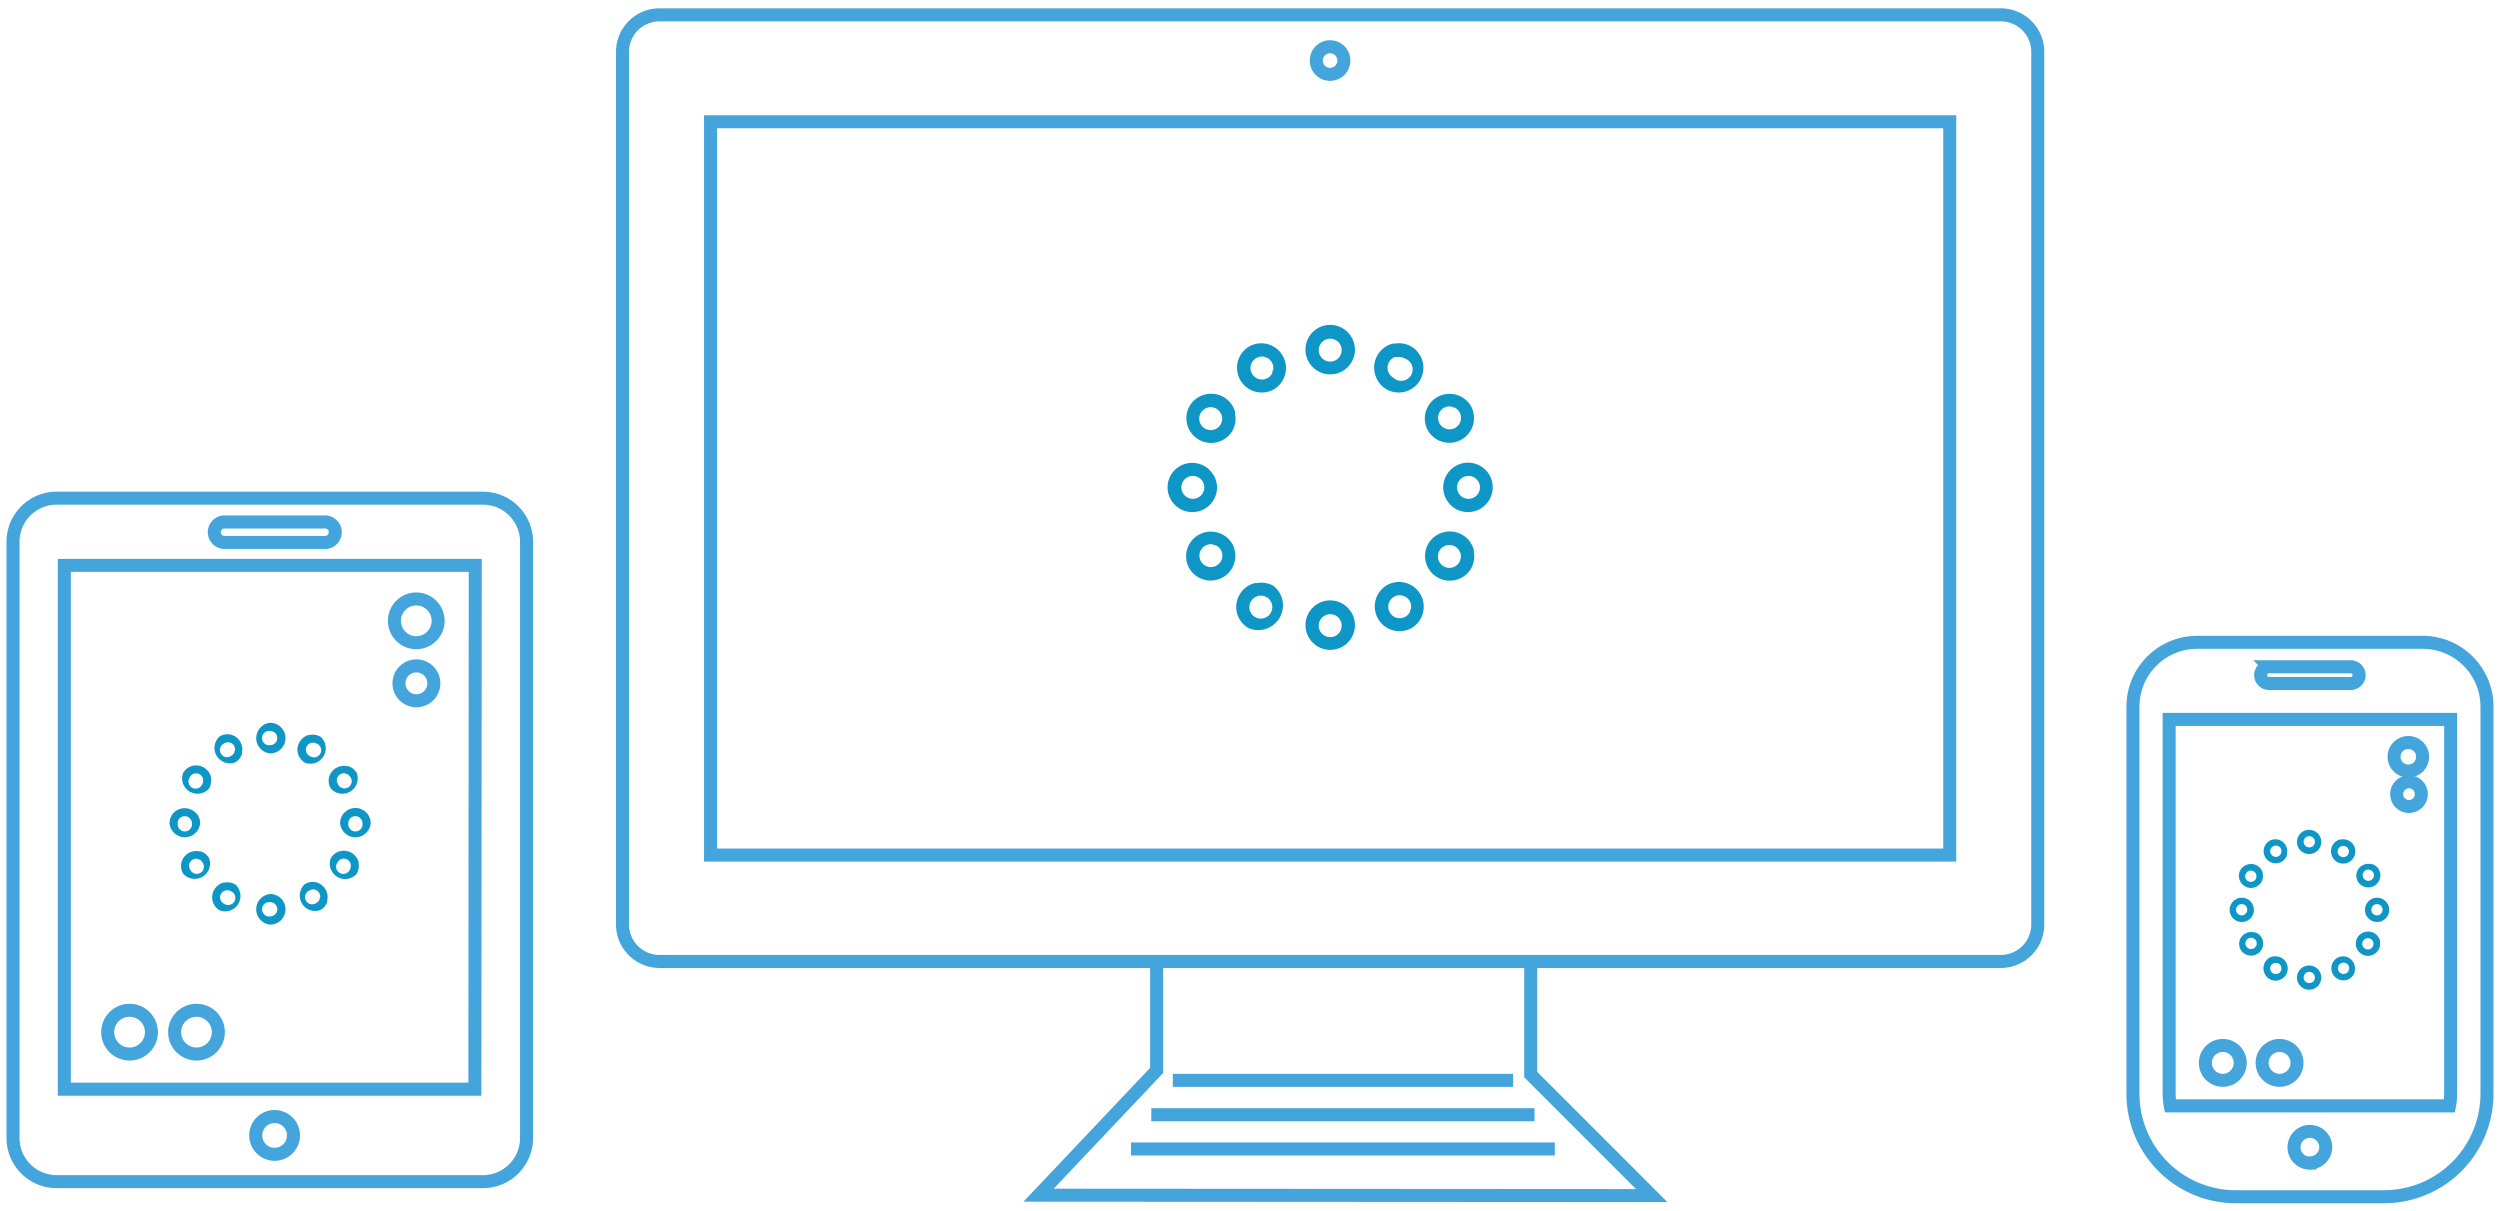
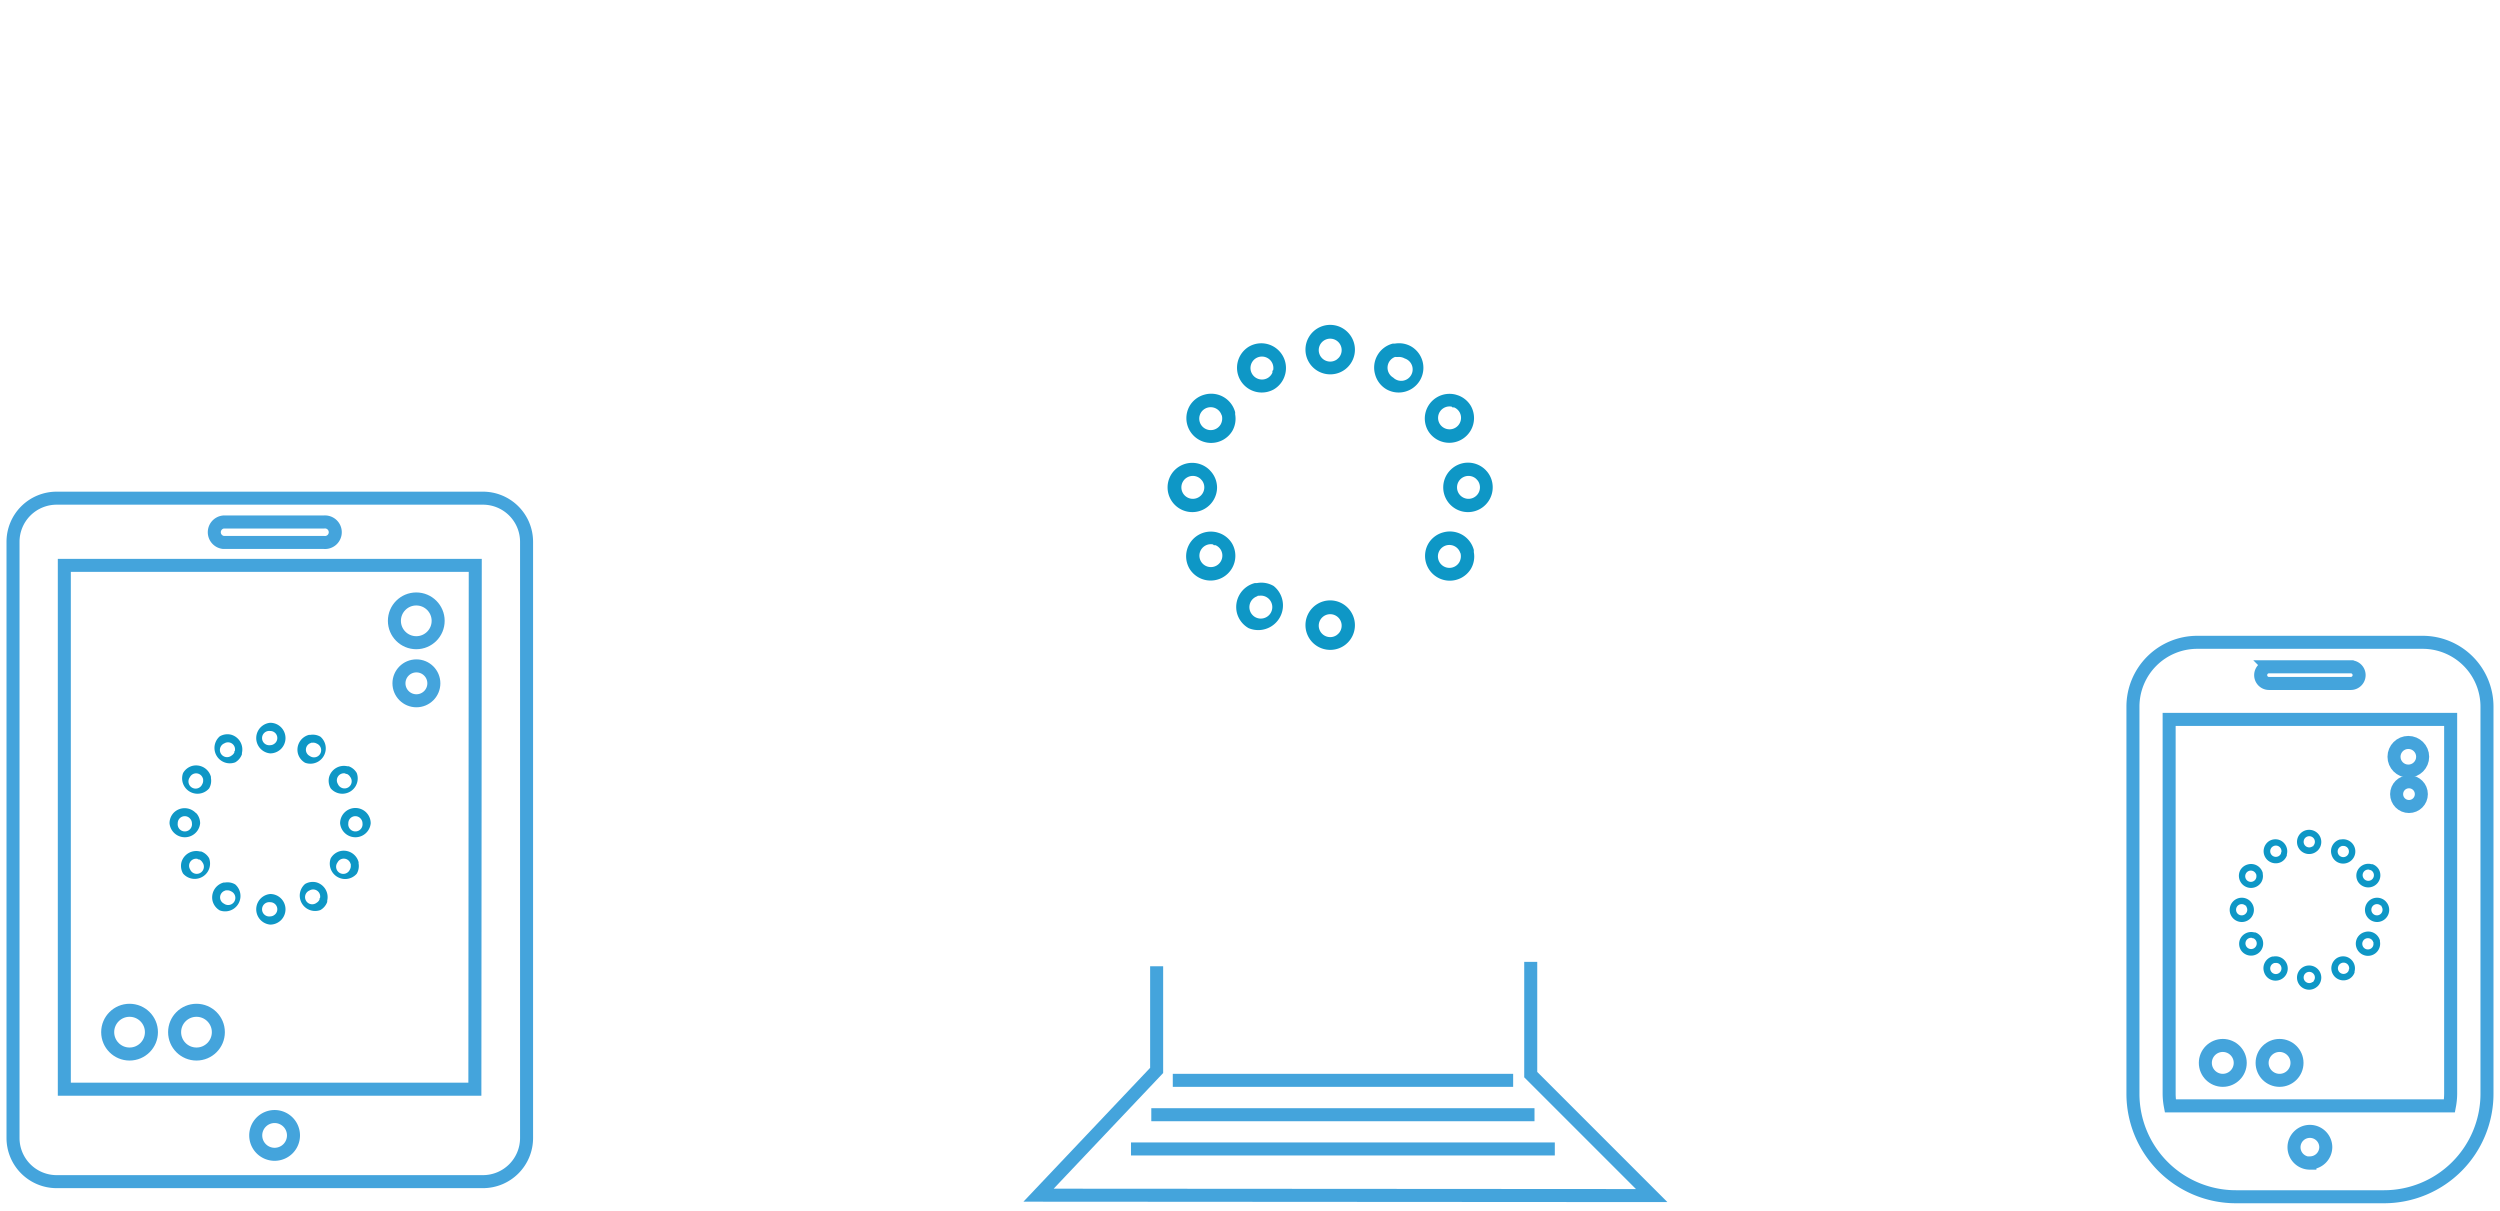
<svg xmlns="http://www.w3.org/2000/svg" width="192" height="93" viewBox="0 0 192 93">
  <defs>
    <style>.a{fill:none;stroke:#44a4dc;stroke-miterlimit:10;}.b{fill:#0e97c6;}</style>
  </defs>
  <title>icon_installsupport</title>
  <polyline class="a" points="88.83 74.21 88.83 82.21 79.76 91.79 126.85 91.82 117.56 82.53 117.56 73.87" />
-   <path class="a" d="M153.66,1.14h-103A2.84,2.84,0,0,0,47.81,4V71a2.84,2.84,0,0,0,2.84,2.84h103A2.84,2.84,0,0,0,156.5,71V4A2.84,2.84,0,0,0,153.66,1.14ZM102.15,3.59a1.06,1.06,0,1,1-1.06,1.06A1.06,1.06,0,0,1,102.15,3.59Zm47.59,62.08H54.57V9.35h95.17Z" />
  <line class="a" x1="90.07" y1="82.97" x2="116.21" y2="82.97" />
  <line class="a" x1="88.42" y1="85.61" x2="117.85" y2="85.61" />
  <line class="a" x1="86.86" y1="88.24" x2="119.41" y2="88.24" />
  <path class="a" d="M186.06,49.33H168.75a4.94,4.94,0,0,0-4.94,4.94V84a7.91,7.91,0,0,0,7.91,7.91h11.38A7.91,7.91,0,0,0,191,84V54.27A4.94,4.94,0,0,0,186.06,49.33Zm-8.66,40a1.22,1.22,0,1,1,1.22-1.22A1.22,1.22,0,0,1,177.4,89.31Zm-3.14-38.12h6.28a.64.64,0,0,1,0,1.28h-6.28a.64.64,0,0,1,0-1.28ZM166.59,84V55.25h21.62V84a5.14,5.14,0,0,1-.09.93H166.68A5.14,5.14,0,0,1,166.59,84Z" />
  <path class="b" d="M178,64a.93.93,0,0,0-.66-.27h0a.93.93,0,0,0,0,1.86h0a.92.92,0,0,0,.6-.22l.06-.05h0A.93.93,0,0,0,178,64Zm-.35,1h0l-.05,0a.43.43,0,0,1-.25.08h0a.43.43,0,1,1,0-.86h0a.43.43,0,0,1,.33.71Z" />
  <path class="b" d="M178,74.42a.93.93,0,0,0-.66-.27h0a.93.93,0,0,0,0,1.86h0a.92.92,0,0,0,.6-.22l.06-.05h0A.93.93,0,0,0,178,74.42Zm-.35,1h0l-.05,0a.43.43,0,0,1-.25.08h0a.43.43,0,1,1,0-.86h0a.43.43,0,0,1,.33.71Z" />
  <path class="b" d="M175,64.49a.93.93,0,0,0-.71.09h0a.93.93,0,0,0,.93,1.61h0a.92.92,0,0,0,.41-.49l0-.08h0v0A.93.93,0,0,0,175,64.49Zm.18,1h0l0,.06a.43.43,0,0,1-.18.2h0a.43.43,0,1,1-.43-.75h0a.43.43,0,0,1,.64.45Z" />
  <path class="b" d="M180.2,73.48a.93.93,0,0,0-.71.09h0a.93.93,0,0,0,.93,1.61h0a.92.92,0,0,0,.41-.49l0-.08h0v0A.93.93,0,0,0,180.2,73.48Zm.18,1h0l0,.06a.43.43,0,0,1-.18.2h0a.43.43,0,1,1-.43-.75h0a.43.43,0,0,1,.64.45Z" />
  <path class="b" d="M172.63,66.39a.93.93,0,0,0-.57.43h0a.93.93,0,0,0,1.61.93h0a.92.92,0,0,0,.11-.63l0-.08h0v0A.93.93,0,0,0,172.63,66.39Zm.66.79h0a.45.45,0,0,1,0,.07.43.43,0,0,1-.05.26h0a.43.43,0,1,1-.75-.43h0a.43.43,0,0,1,.78.07Z" />
  <path class="b" d="M181.62,71.58a.93.93,0,0,0-.57.43h0a.93.93,0,0,0,1.62.93h0a.92.92,0,0,0,.11-.63l0-.08h0v0A.93.93,0,0,0,181.62,71.58Zm.66.79h0a.42.42,0,0,1,0,.07.43.43,0,0,1-.05.26h0a.43.43,0,1,1-.75-.43h0a.43.43,0,0,1,.78.07Z" />
  <path class="b" d="M171.51,69.22a.93.93,0,0,0-.27.66h0a.93.93,0,0,0,1.86,0h0a.92.92,0,0,0-.22-.6l-.05-.06h0A.93.93,0,0,0,171.51,69.22Zm1,.35h0l0,.05a.43.43,0,0,1,.08.25h0a.43.43,0,1,1-.86,0h0a.43.43,0,0,1,.71-.33Z" />
  <path class="b" d="M181.9,69.22a.93.93,0,0,0-.27.66h0a.93.93,0,0,0,1.86,0h0a.92.92,0,0,0-.22-.6l-.05-.06h0A.93.93,0,0,0,181.9,69.22Zm1,.35h0l0,.05a.43.43,0,0,1,.08.25h0a.43.43,0,1,1-.86,0h0a.43.43,0,0,1,.71-.33Z" />
  <path class="b" d="M172,72.24a.93.93,0,0,0,.09.71h0a.93.93,0,0,0,1.61-.93h0a.92.92,0,0,0-.49-.41l-.08,0h0A.93.93,0,0,0,172,72.24Zm1-.18h0l.06,0a.43.43,0,0,1,.2.18h0a.43.43,0,1,1-.75.43h0a.43.43,0,0,1,.45-.64Z" />
  <path class="b" d="M181,67a.93.93,0,0,0,.09.71h0a.93.93,0,0,0,1.61-.93h0a.93.93,0,0,0-.49-.41l-.08,0h0A.93.93,0,0,0,181,67Zm1-.18h0l.06,0a.43.43,0,0,1,.2.18h0a.43.43,0,1,1-.75.43h0a.43.43,0,0,1,.45-.64Z" />
  <path class="b" d="M173.87,74.62a.93.93,0,0,0,.43.57h0a.93.93,0,0,0,.93-1.62h0a.92.92,0,0,0-.63-.11l-.08,0h0A.93.93,0,0,0,173.87,74.62Zm.79-.66h.07A.43.43,0,0,1,175,74h0a.43.43,0,1,1-.43.75h0a.43.43,0,0,1,.07-.78Z" />
  <path class="b" d="M179.06,65.63a.93.93,0,0,0,.43.57h0a.93.93,0,0,0,.93-1.62h0a.93.93,0,0,0-.63-.11l-.08,0h0A.93.93,0,0,0,179.06,65.63Zm.79-.66h.07a.43.43,0,0,1,.26.05h0a.43.43,0,1,1-.43.75h0a.43.43,0,0,1,.07-.78Z" />
  <circle class="a" cx="175.07" cy="81.63" r="1.34" />
  <circle class="a" cx="184.96" cy="58.12" r="1.1" />
  <circle class="a" cx="185.01" cy="60.99" r="0.95" />
  <circle class="a" cx="170.71" cy="81.63" r="1.34" />
  <path class="a" d="M37.09,38.26H4.35A3.35,3.35,0,0,0,1,41.61V87.4a3.35,3.35,0,0,0,3.35,3.35H37.09a3.35,3.35,0,0,0,3.35-3.35V41.61A3.35,3.35,0,0,0,37.09,38.26Zm-16,50.39a1.45,1.45,0,1,1,1.45-1.45A1.45,1.45,0,0,1,21.12,88.65Zm15.38-5H4.94V43.42H36.5Z" />
  <path class="b" d="M21.58,55.85a1.17,1.17,0,0,0-.83-.34h0a1.18,1.18,0,0,0,0,2.35h0a1.17,1.17,0,0,0,.75-.27l.08-.07h0v0A1.18,1.18,0,0,0,21.58,55.85Zm-.45,1.22h0l-.06.05a.54.54,0,0,1-.32.11h0a.55.55,0,1,1,0-1.09h0a.54.54,0,0,1,.41.9Z" />
  <path class="b" d="M21.58,69a1.17,1.17,0,0,0-.83-.34h0a1.18,1.18,0,0,0,0,2.35h0a1.17,1.17,0,0,0,.75-.27l.08-.07h0v0A1.18,1.18,0,0,0,21.58,69Zm-.45,1.22h0l-.06.05a.54.54,0,0,1-.32.11h0a.55.55,0,1,1,0-1.09h0a.54.54,0,0,1,.41.9Z" />
  <path class="b" d="M17.77,56.43a1.17,1.17,0,0,0-.89.12h0a1.18,1.18,0,0,0,1.18,2h0a1.17,1.17,0,0,0,.52-.62l0-.1h0v0A1.18,1.18,0,0,0,17.77,56.43ZM18,57.7h0l0,.08a.54.54,0,0,1-.22.25h0a.55.55,0,1,1-.55-.94h0a.54.54,0,0,1,.81.57Z" />
  <path class="b" d="M24.32,67.77a1.17,1.17,0,0,0-.89.12h0a1.18,1.18,0,0,0,1.18,2h0a1.17,1.17,0,0,0,.52-.62l0-.1h0v0A1.18,1.18,0,0,0,24.32,67.77ZM24.54,69h0l0,.08a.54.54,0,0,1-.22.25h0a.55.55,0,1,1-.55-.94h0a.54.54,0,0,1,.81.57Z" />
  <path class="b" d="M14.77,58.82a1.17,1.17,0,0,0-.71.55h0a1.18,1.18,0,0,0,2,1.18h0a1.17,1.17,0,0,0,.14-.79l0-.1h0v0A1.18,1.18,0,0,0,14.77,58.82Zm.83,1h0a.55.55,0,0,1,0,.08.54.54,0,0,1-.07.33h0a.55.55,0,1,1-.95-.54h0a.54.54,0,0,1,1,.09Z" />
  <path class="b" d="M26.11,65.37a1.17,1.17,0,0,0-.71.55h0a1.18,1.18,0,0,0,2,1.18h0a1.17,1.17,0,0,0,.14-.79l0-.1h0v0A1.18,1.18,0,0,0,26.11,65.37Zm.83,1h0a.55.55,0,0,1,0,.08.54.54,0,0,1-.07.33h0a.55.55,0,1,1-.95-.54h0a.54.54,0,0,1,1,.09Z" />
  <path class="b" d="M13.36,62.4a1.17,1.17,0,0,0-.34.83h0a1.18,1.18,0,0,0,2.35,0h0a1.17,1.17,0,0,0-.27-.75L15,62.4h0A1.18,1.18,0,0,0,13.36,62.4Zm1.22.45h0l.05.06a.54.54,0,0,1,.11.32h0a.55.55,0,1,1-1.09,0h0a.54.54,0,0,1,.9-.41Z" />
  <path class="b" d="M26.46,62.4a1.17,1.17,0,0,0-.34.83h0a1.18,1.18,0,0,0,2.35,0h0a1.17,1.17,0,0,0-.27-.75l-.07-.08h0A1.18,1.18,0,0,0,26.46,62.4Zm1.22.45h0l.05.06a.54.54,0,0,1,.11.32h0a.55.55,0,1,1-1.09,0h0a.54.54,0,0,1,.9-.41Z" />
  <path class="b" d="M13.94,66.2a1.17,1.17,0,0,0,.12.89h0a1.18,1.18,0,0,0,2-1.18h0a1.17,1.17,0,0,0-.62-.52l-.1,0h0A1.18,1.18,0,0,0,13.94,66.2ZM15.21,66h0l.08,0a.54.54,0,0,1,.25.22h0a.55.55,0,1,1-.94.55h0a.54.54,0,0,1,.57-.81Z" />
  <path class="b" d="M25.28,59.66a1.17,1.17,0,0,0,.12.89h0a1.18,1.18,0,0,0,2-1.18h0a1.17,1.17,0,0,0-.62-.52l-.1,0h0A1.18,1.18,0,0,0,25.28,59.66Zm1.28-.22h0l.08,0a.54.54,0,0,1,.25.22h0a.55.55,0,1,1-.94.55h0a.54.54,0,0,1,.57-.81Z" />
  <path class="b" d="M16.33,69.21a1.17,1.17,0,0,0,.55.71h0a1.18,1.18,0,0,0,1.18-2h0a1.17,1.17,0,0,0-.79-.14l-.1,0h0A1.18,1.18,0,0,0,16.33,69.21Zm1-.83h.08a.54.54,0,0,1,.33.07h0a.55.55,0,1,1-.54.95h0a.54.54,0,0,1,.09-1Z" />
  <path class="b" d="M22.88,57.87a1.17,1.17,0,0,0,.55.71h0a1.18,1.18,0,0,0,1.18-2h0a1.17,1.17,0,0,0-.79-.14l-.1,0h0A1.18,1.18,0,0,0,22.88,57.87Zm1-.83H24a.54.54,0,0,1,.33.07h0a.55.55,0,1,1-.54.95h0a.54.54,0,0,1,.09-1Z" />
  <path class="b" d="M103.5,25.51a1.89,1.89,0,0,0-1.34-.56h0a1.9,1.9,0,0,0,0,3.8h0a1.88,1.88,0,0,0,1.22-.44l.12-.11h0l0,0A1.9,1.9,0,0,0,103.5,25.51Zm-.72,2h0l-.1.09a.87.87,0,0,1-.52.17h0a.88.88,0,1,1,0-1.76h0a.88.88,0,0,1,.67,1.45Z" />
  <path class="b" d="M103.5,46.67a1.89,1.89,0,0,0-1.34-.56h0a1.9,1.9,0,0,0,0,3.8h0a1.89,1.89,0,0,0,1.22-.44l.12-.11h0l0,0A1.9,1.9,0,0,0,103.5,46.67Zm-.72,2h0l-.1.09a.87.87,0,0,1-.52.17h0a.88.88,0,1,1,0-1.76h0a.88.88,0,0,1,.67,1.45Z" />
  <path class="b" d="M97.36,26.43a1.89,1.89,0,0,0-1.44.19h0a1.9,1.9,0,0,0,1.9,3.29h0a1.88,1.88,0,0,0,.83-1l.05-.16h0v0A1.9,1.9,0,0,0,97.36,26.43Zm.36,2.06h0a.88.88,0,0,1,0,.13.87.87,0,0,1-.36.41h0a.88.88,0,1,1-.88-1.53h0a.88.88,0,0,1,1.3.93S97.72,28.47,97.72,28.5Z" />
-   <path class="b" d="M107.94,44.76a1.89,1.89,0,0,0-1.44.19h0a1.9,1.9,0,0,0,1.9,3.29h0a1.88,1.88,0,0,0,.83-1l.05-.16h0v0A1.9,1.9,0,0,0,107.94,44.76Zm.36,2.06h0a.89.89,0,0,1,0,.13.87.87,0,0,1-.36.41h0a.88.88,0,1,1-.88-1.53h0a.88.88,0,0,1,1.3.93S108.31,46.81,108.3,46.83Z" />
  <path class="b" d="M92.5,30.31a1.89,1.89,0,0,0-1.15.89h0a1.9,1.9,0,0,0,3.29,1.9h0a1.89,1.89,0,0,0,.22-1.28c0-.05,0-.11,0-.16h0v0A1.9,1.9,0,0,0,92.5,30.31Zm1.34,1.61h0a.94.94,0,0,1-.09.67h0a.88.88,0,1,1-1.53-.88h0a.88.88,0,0,1,1.59.15Z" />
  <path class="b" d="M110.83,40.89a1.89,1.89,0,0,0-1.15.89h0a1.9,1.9,0,0,0,3.29,1.9h0a1.88,1.88,0,0,0,.22-1.28c0-.05,0-.11,0-.16h0v0A1.9,1.9,0,0,0,110.83,40.89Zm1.34,1.61h0a.94.94,0,0,1-.09.67h0a.88.88,0,1,1-1.53-.88h0a.88.88,0,0,1,1.59.15Z" />
  <path class="b" d="M90.23,36.09a1.89,1.89,0,0,0-.56,1.34h0a1.9,1.9,0,0,0,3.8,0h0A1.88,1.88,0,0,0,93,36.21l-.11-.12h0l0,0A1.9,1.9,0,0,0,90.23,36.09Zm2,.72h0l.09.1a.87.87,0,0,1,.17.52h0a.88.88,0,1,1-1.76,0h0a.88.88,0,0,1,1.45-.67Z" />
  <path class="b" d="M111.4,36.09a1.89,1.89,0,0,0-.56,1.34h0a1.9,1.9,0,0,0,3.8,0h0a1.88,1.88,0,0,0-.44-1.22l-.11-.12h0l0,0A1.9,1.9,0,0,0,111.4,36.09Zm2,.72h0l.09.1a.87.87,0,0,1,.17.52h0a.88.88,0,1,1-1.76,0h0a.88.88,0,0,1,1.45-.67Z" />
  <path class="b" d="M91.16,42.23a1.89,1.89,0,0,0,.19,1.44h0a1.9,1.9,0,0,0,3.29-1.9h0a1.88,1.88,0,0,0-1-.83l-.16-.05h0A1.9,1.9,0,0,0,91.16,42.23Zm2.06-.36h0l.13,0a.87.87,0,0,1,.41.36h0a.88.88,0,1,1-1.53.88h0a.88.88,0,0,1,.93-1.3Z" />
  <path class="b" d="M109.49,31.65a1.89,1.89,0,0,0,.19,1.44h0a1.9,1.9,0,0,0,3.29-1.9h0a1.88,1.88,0,0,0-1-.83l-.16-.05h0A1.9,1.9,0,0,0,109.49,31.65Zm2.06-.36h0l.13,0a.87.87,0,0,1,.41.36h0a.88.88,0,1,1-1.53.88h0a.88.88,0,0,1,.93-1.3Z" />
  <path class="b" d="M95,47.09a1.89,1.89,0,0,0,.89,1.15h0A1.9,1.9,0,0,0,97.81,45h0a1.88,1.88,0,0,0-1.28-.22l-.16,0h0A1.9,1.9,0,0,0,95,47.09Zm1.61-1.34h0l.13,0a.87.87,0,0,1,.53.11h0a.88.88,0,1,1-.88,1.53h0a.88.88,0,0,1,.15-1.59Z" />
  <path class="b" d="M105.61,28.76a1.89,1.89,0,0,0,.89,1.15h0a1.9,1.9,0,0,0,1.9-3.29h0a1.88,1.88,0,0,0-1.28-.23l-.16,0h0A1.9,1.9,0,0,0,105.61,28.76Zm1.61-1.34h0l.13,0a.87.87,0,0,1,.53.11h0A.88.88,0,1,1,107,29h0a.88.88,0,0,1,.15-1.59Z" />
  <circle class="a" cx="9.95" cy="79.27" r="1.68" />
  <circle class="a" cx="15.09" cy="79.27" r="1.68" />
  <circle class="a" cx="31.97" cy="47.68" r="1.68" />
  <circle class="a" cx="31.98" cy="52.48" r="1.34" />
  <path class="a" d="M17.16,40.09h7.71a.79.79,0,1,1,0,1.57H17.16a.79.79,0,0,1,0-1.57Z" />
</svg>